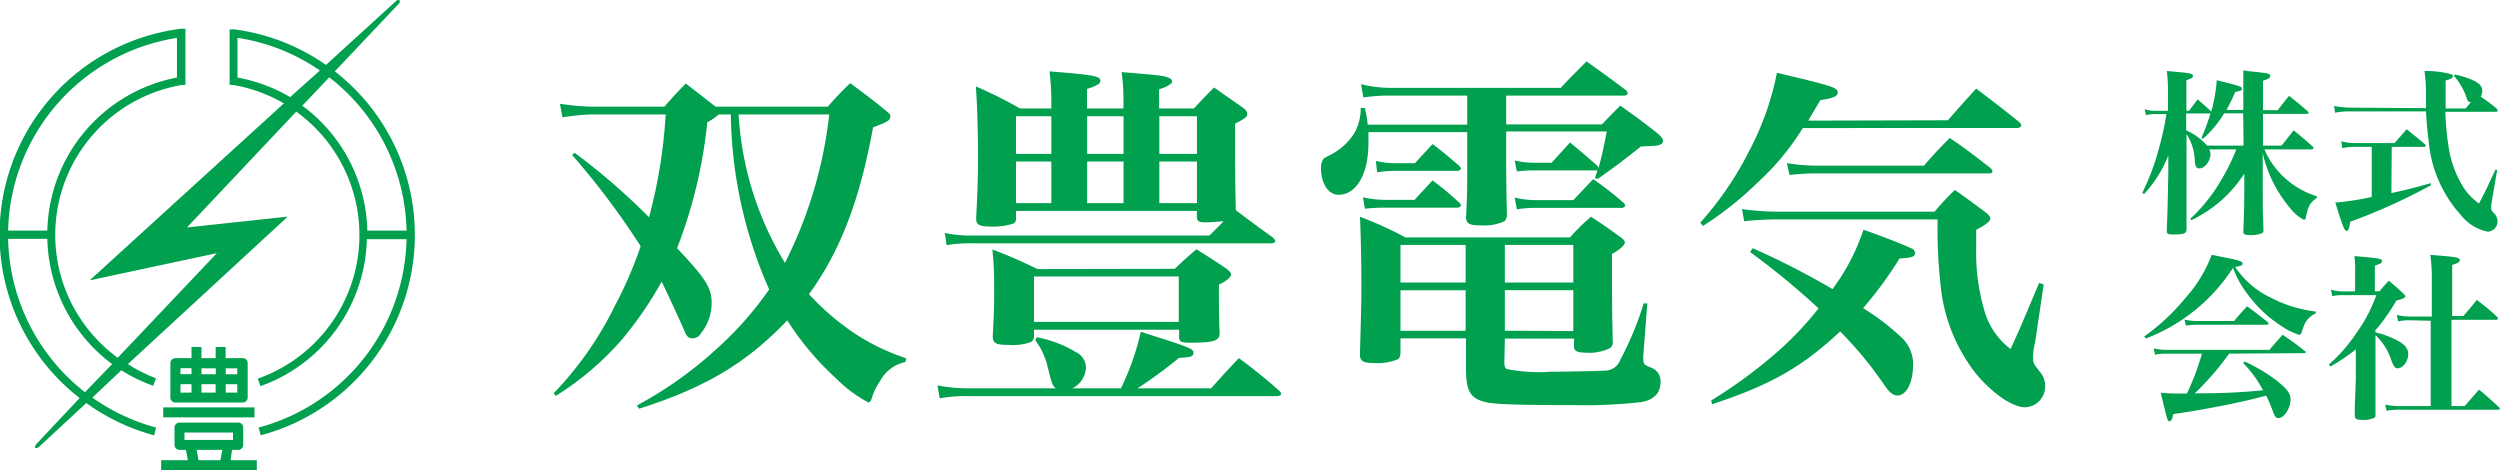
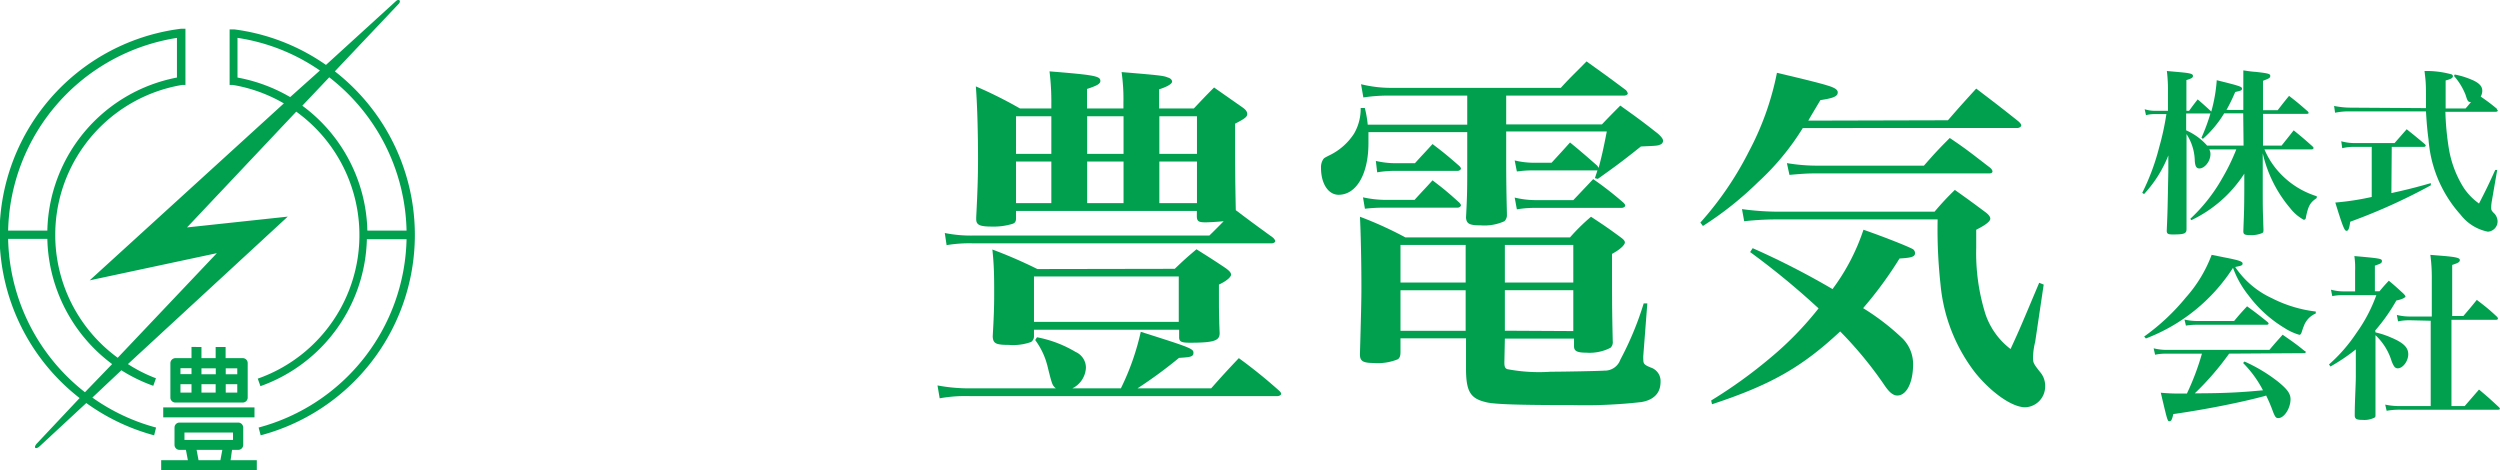
<svg xmlns="http://www.w3.org/2000/svg" id="レイヤー_1" data-name="レイヤー 1" width="206" height="38.75" viewBox="0 0 206 38.75">
  <defs>
    <style>.cls-1{fill:#00a04f;}</style>
  </defs>
-   <path class="cls-1" d="M68.21,8.79a25.75,25.75,0,0,1,1.85-1.94c1.33,1,1.76,1.3,3.06,2.37.19.15.25.24.25.36,0,.33-.25.49-1.43.91-1.09,6-2.7,10.2-5.28,13.75a21.13,21.13,0,0,0,3.52,3.07,17.67,17.67,0,0,0,4.49,2.21l-.06.31a3.06,3.06,0,0,0-2.09,1.57,4.83,4.83,0,0,0-.7,1.46c-.09.21-.15.3-.27.3a11.16,11.16,0,0,1-2.68-2,23.73,23.73,0,0,1-4-4.76c-3.37,3.52-6.71,5.52-12.21,7.28l-.18-.27A32.23,32.23,0,0,0,59.1,28.7a27.94,27.94,0,0,0,4.28-4.85A36.75,36.75,0,0,1,60.22,9.43h-1a4,4,0,0,1-.94.64,39.49,39.49,0,0,1-2.49,10.38C58.19,23,58.64,23.72,58.64,25a4,4,0,0,1-.88,2.46.8.8,0,0,1-.69.42c-.31,0-.49-.15-.64-.54-.58-1.31-1.4-3.1-1.91-4.13a30.67,30.67,0,0,1-3.19,4.67,24.12,24.12,0,0,1-5.53,4.74l-.18-.21a28.39,28.39,0,0,0,5.1-7.32,32.61,32.61,0,0,0,2.07-4.8,63.1,63.1,0,0,0-5.65-7.52l.21-.18a54.31,54.31,0,0,1,6.13,5.31,41.51,41.51,0,0,0,1.37-8.47h-6.1a18.53,18.53,0,0,0-2.4.24l-.21-1.12a20.35,20.35,0,0,0,2.61.24h6c.73-.85,1-1.12,1.76-1.91l2.46,1.91Zm-7.35.64a26.44,26.44,0,0,0,3.82,12.23A35.91,35.91,0,0,0,68.33,9.43Z" />
  <path class="cls-1" d="M85.45,27.79A9.81,9.81,0,0,1,88.63,29a1.42,1.42,0,0,1,.85,1.3A2,2,0,0,1,88.36,32h4A20.6,20.6,0,0,0,94,27.34c4.09,1.3,4.34,1.39,4.34,1.73s-.28.36-1.19.42A37.79,37.79,0,0,1,93.73,32H99.8c.94-1.06,1.25-1.4,2.28-2.49a42.3,42.3,0,0,1,3.34,2.7c.12.12.15.19.15.25s-.12.18-.33.18H79.92a12.07,12.07,0,0,0-2.49.18l-.18-1.06A14.09,14.09,0,0,0,80,32h7c-.3-.27-.3-.27-.7-1.88a6,6,0,0,0-1-2.1ZM86.63,8.55a20.49,20.49,0,0,0-.15-2.67c3.73.3,4.19.39,4.19.79,0,.24-.28.39-1.1.66V8.94h3V8.46a16,16,0,0,0-.15-2.52c3.24.27,3.46.3,3.82.45.21.06.34.19.34.34s-.31.39-1.07.63V8.94h2.86c.72-.76.94-1,1.67-1.73l2.3,1.61c.31.21.43.37.43.58s-.15.36-1,.79v1.64c0,1.67,0,2.58.06,5.49,1.33,1,1.33,1,3.09,2.28.09.12.16.18.16.27s-.13.18-.31.18H80.16A11.35,11.35,0,0,0,78,20.2l-.15-1a10.92,10.92,0,0,0,2.3.21H99.65c.61-.6.76-.75,1.18-1.18-.66.06-1.24.09-1.51.09-.55,0-.7-.09-.7-.51v-.43H83.72V18c0,.27-.1.39-.31.45a5.24,5.24,0,0,1-1.67.22c-1,0-1.3-.13-1.3-.61V17.9c.12-2.37.15-3.49.15-4.89,0-1.88-.06-4.34-.18-5.89a35.3,35.3,0,0,1,3.64,1.82h2.58ZM96.8,22.15c.76-.73,1-.94,1.79-1.61,1.06.67,1.4.88,2.4,1.55.33.24.45.39.45.54s-.24.46-1,.82c0,2.34,0,2.52.06,4,0,.63-.48.79-2.46.79-.7,0-.88-.09-.88-.46v-.61H85.2v.52a.57.57,0,0,1-.24.49,4.37,4.37,0,0,1-1.82.24c-1.1,0-1.31-.12-1.34-.7.09-1.64.12-2.31.12-3.55s0-2.25-.15-3.61a38.12,38.12,0,0,1,3.71,1.61ZM86.63,9.58H83.72v3.1h2.91Zm-2.91,3.73v3.43h2.91V13.31ZM85.2,26.52H97.13V22.78H85.2Zm7.38-13.84V9.58h-3v3.1Zm-3,4.06h3V13.31h-3Zm9.05-4.06V9.58h-3.1v3.1Zm-3.1,4.06h3.1V13.31h-3.1Z" />
  <path class="cls-1" d="M120.9,7.88h-6.2a13.76,13.76,0,0,0-2.36.15l-.19-1.09a10.4,10.4,0,0,0,2.55.3h13.91c.91-1,1.21-1.24,2.12-2.18,1.4,1,1.82,1.3,3.25,2.37a.62.62,0,0,1,.15.27c0,.09-.15.18-.33.18h-9.69v2.37H132c.66-.7.85-.88,1.51-1.55,1.4,1,1.79,1.28,3.1,2.31.3.27.43.45.43.6a.36.36,0,0,1-.25.31c-.24.09-.24.09-1.58.15-1.48,1.18-2.06,1.61-3.55,2.67l-.24-.06.21-.64-.18,0h-5c-.42,0-.76,0-1.46.09l-.18-.91a6.72,6.72,0,0,0,1.64.19h1.4c.64-.7.85-.92,1.52-1.67,1,.82,1.3,1.09,2.24,1.91l.12.18c.22-.85.34-1.3.67-3h-8.29v2.42c0,2.55.06,4.07.06,4.47a.68.68,0,0,1-.21.51,4,4,0,0,1-1.94.34c-.94,0-1.18-.13-1.22-.64.1-1.88.1-2.43.1-4.52V10.89h-8.14c0,.45,0,.54,0,.91,0,2.55-1,4.25-2.46,4.25-.85,0-1.45-.92-1.45-2.22a1.21,1.21,0,0,1,.18-.7c.09-.12.09-.12.63-.39A5,5,0,0,0,111.58,11a4.07,4.07,0,0,0,.54-2.1l.34,0a8.8,8.8,0,0,1,.24,1.37h8.2Zm3.06,22c0,.33.06.48.25.54a14,14,0,0,0,3.58.21c1,0,4.09-.06,4.4-.09a1.36,1.36,0,0,0,1.33-.91A25.8,25.8,0,0,0,135.44,25h.3l-.33,4.28a1.87,1.87,0,0,0,0,.36c0,.34.09.43.6.64a1.17,1.17,0,0,1,.82,1.18c0,.92-.54,1.49-1.58,1.67a40.91,40.91,0,0,1-5.58.25c-4.43,0-6.62-.06-7.26-.25-1.27-.3-1.61-.91-1.61-2.76V27.88H115.4V29c0,.33-.06.48-.21.6a4.34,4.34,0,0,1-2,.31c-.88,0-1.13-.16-1.13-.7l0-.06c.09-3.22.12-4.4.12-5.44,0-2.27-.06-4.73-.12-5.85a30.38,30.38,0,0,1,3.74,1.7h13.57a16.31,16.31,0,0,1,1.73-1.7c1.09.72,1.42.94,2.45,1.7.25.18.34.3.34.42s-.18.46-1.06.94c0,4.13,0,4.4.06,7.2a.62.62,0,0,1-.19.54,3.79,3.79,0,0,1-2,.4c-.73,0-1-.13-1-.52v-.64H124ZM112.31,16.26a8.9,8.9,0,0,0,1.82.21h2.43c.63-.7.85-.91,1.48-1.61,1,.76,1.28,1,2.19,1.82.12.12.15.19.15.25s-.12.18-.27.18h-6a14.23,14.23,0,0,0-1.64.09Zm1.06-3a7.29,7.29,0,0,0,1.67.19h1.55c.6-.67.82-.88,1.45-1.58,1,.76,1.28,1,2.19,1.79.12.12.15.18.15.24s-.12.18-.27.18H115a8.65,8.65,0,0,0-1.52.12Zm7.4,6.92H115.4v3.1h5.37Zm0,3.74H115.4v3.34h5.37Zm8.87-.64v-3.1H124v3.1Zm0,4V23.91H124v3.34Zm-4.83-11a7.4,7.4,0,0,0,1.73.21h3.1l1.64-1.73a27.66,27.66,0,0,1,2.49,1.94c.12.12.15.19.15.25s-.12.18-.31.18h-7.07a8.77,8.77,0,0,0-1.55.12Z" />
  <path class="cls-1" d="M160.51,9.91c1-1.15,1.3-1.48,2.33-2.61,1.52,1.16,2,1.52,3.49,2.71.16.15.22.24.22.33s-.15.21-.34.21H148.55A20.92,20.92,0,0,1,144.87,15a27.73,27.73,0,0,1-4.55,3.62l-.21-.28a27.05,27.05,0,0,0,4-5.86A23.44,23.44,0,0,0,146.42,6c2.34.55,4.19,1,4.62,1.21.27.12.39.25.39.4,0,.33-.36.48-1.43.64-.48.81-.6,1-1,1.69ZM144.42,20.45A65.46,65.46,0,0,1,151,23.82a17.27,17.27,0,0,0,2.55-4.89c2,.7,3.79,1.43,4.09,1.61a.43.43,0,0,1,.16.3c0,.3-.22.4-1.28.46a31.89,31.89,0,0,1-3,4.09,19.54,19.54,0,0,1,3.27,2.52,3,3,0,0,1,.85,2.1c0,1.51-.54,2.58-1.3,2.58-.34,0-.64-.25-1-.76a31.91,31.91,0,0,0-3.71-4.52c-3.15,2.94-5.7,4.4-10.56,6L141,33a39.44,39.44,0,0,0,4.85-3.49,27.17,27.17,0,0,0,4-4.1,63,63,0,0,0-5.64-4.64Zm-.88-3.22a22.62,22.62,0,0,0,2.73.21h13.14a23.17,23.17,0,0,1,1.67-1.79c1.07.76,1.4,1,2.46,1.79.34.24.46.43.46.58s-.18.42-1.16.91c0,.64,0,1.15,0,1.49a16.87,16.87,0,0,0,.76,5.46,6.06,6.06,0,0,0,2.07,2.88c.85-1.85.85-1.88,2.36-5.46l.37.15-.7,4.71a6,6,0,0,0-.18,1.24c0,.46,0,.52.57,1.24a1.74,1.74,0,0,1,.43,1.22,1.71,1.71,0,0,1-1.64,1.7c-1.06,0-2.73-1.15-4.1-2.82a14,14,0,0,1-2.88-7.29,41.83,41.83,0,0,1-.24-5.37H146.27a24.92,24.92,0,0,0-2.55.15Zm3.7-3.79a14.94,14.94,0,0,0,2.49.21h8.8c.88-1,1.16-1.31,2.13-2.28,1.49,1,1.91,1.37,3.34,2.46.12.12.18.21.18.3s-.09.16-.27.16H149.58c-.46,0-.76,0-2.13.12Z" />
  <path class="cls-1" d="M188,12c.42-.53.57-.71,1-1.26.7.57.9.74,1.55,1.32.06.07.09.11.09.14s-.07.11-.16.11h-3.89a6.57,6.57,0,0,0,1.25,1.93,7,7,0,0,0,3.06,1.93v.15c-.54.36-.7.64-.89,1.57,0,.15-.09.22-.18.22a3.56,3.56,0,0,1-1.09-.92,10.66,10.66,0,0,1-2.29-4.56l0,2.58c0,2,0,2,.06,3.69,0,.17,0,.26-.12.31a2.25,2.25,0,0,1-1,.16c-.44,0-.54-.06-.54-.33.07-1.8.07-1.8.08-3.4l0-1.33a10.62,10.62,0,0,1-4.36,3.83l-.09-.11a13.9,13.9,0,0,0,2.62-3.32,17,17,0,0,0,1.17-2.4h-2.23a.72.72,0,0,1,.1.4c0,.57-.47,1.17-.91,1.17-.24,0-.35-.17-.38-.63a4.18,4.18,0,0,0-.68-2.2v.73c0,3.15,0,5.41,0,7.09,0,.38-.19.45-1.13.45-.4,0-.5-.06-.5-.31.07-1.68.07-1.68.13-4.92l0-1.28a10.14,10.14,0,0,1-2,3.18l-.15-.1a18.39,18.39,0,0,0,1.39-3.73,22,22,0,0,0,.6-2.76h-.88a2.93,2.93,0,0,0-.8.09L176.72,9a2.81,2.81,0,0,0,.92.13h1V7.63a13.18,13.18,0,0,0-.09-1.78l1,.09c.9.08,1.15.14,1.15.31s-.14.22-.54.35V9.13h.22c.31-.42.41-.56.71-.94.51.44.63.55,1.12,1a12.71,12.71,0,0,0,.45-2.58c1.86.46,2.08.53,2.08.69s-.12.18-.56.28a13.83,13.83,0,0,1-.72,1.48h1.39V7.5c0-.86,0-1.08,0-1.7.42.06.75.11,1,.12,1.06.12,1.22.16,1.22.34s-.15.22-.6.4V9.08h1.21c.41-.52.54-.7.94-1.18.68.53.87.69,1.52,1.26a.26.26,0,0,1,.09.14c0,.06-.06.08-.15.08h-3.61V12Zm-3.16-2.66h-1.57a9,9,0,0,1-1.75,2.1l-.12-.09a16.07,16.07,0,0,0,.74-2h-2v1.39A5,5,0,0,1,181.87,12h3Z" />
  <path class="cls-1" d="M199.9,8.91c0-.42,0-.68,0-1.21,0-.94-.05-1.22-.12-1.85a7.88,7.88,0,0,1,2.24.28.19.19,0,0,1,.1.14c0,.15-.14.24-.6.36,0,.71,0,1.13,0,1.31s0,.43,0,1h1.64c.23-.26.29-.34.45-.53-.25,0-.28-.07-.45-.6a5.2,5.2,0,0,0-.95-1.55l.06-.12a6.82,6.82,0,0,1,1.56.5c.51.25.71.51.71.84a1,1,0,0,1-.13.48,14.85,14.85,0,0,1,1.33,1c0,.08.08.12.08.16s-.07.09-.17.09H201.5a22.61,22.61,0,0,0,.28,3A8.76,8.76,0,0,0,203,15.46a5,5,0,0,0,1.27,1.31c.61-1.18.79-1.56,1.34-2.77l.16,0-.44,2.55a4,4,0,0,0-.06.52c0,.19,0,.28.28.54a1,1,0,0,1,.25.61.85.85,0,0,1-.8.87,3.75,3.75,0,0,1-2.24-1.39,10.41,10.41,0,0,1-2.65-6.22c-.1-.72-.15-1.31-.21-2.3h-6.23a5.5,5.5,0,0,0-1.26.11l-.08-.56a7.06,7.06,0,0,0,1.34.14Zm-2.85,7c1.06-.23,2-.46,3.25-.82l0,.18a48.28,48.28,0,0,1-6.64,3c-.08.56-.15.75-.31.75s-.3-.31-.92-2.33a22.44,22.44,0,0,0,3-.46V12.1H194a4.25,4.25,0,0,0-1,.11l-.08-.57a4.16,4.16,0,0,0,1.1.15h3.29c.44-.5.59-.67,1-1.14.65.52.85.68,1.5,1.23.06.07.07.1.07.13s-.06.09-.13.09h-2.67Z" />
  <path class="cls-1" d="M176.68,27.73a17.72,17.72,0,0,0,3.42-3.2A11.14,11.14,0,0,0,182.24,21l1.16.23c1.06.21,1.39.31,1.39.48s-.12.19-.61.29a7.28,7.28,0,0,0,3,2.56,10.7,10.7,0,0,0,3.64,1.11v.16a1.78,1.78,0,0,0-1,1.08c-.06.13-.13.37-.17.48s-.09.2-.18.2a4.72,4.72,0,0,1-1.27-.59,10.38,10.38,0,0,1-2.93-2.67A8.06,8.06,0,0,1,184,22.07a14.8,14.8,0,0,1-7.18,5.82Zm7,1.41a23.08,23.08,0,0,1-2.83,3.27c2.74,0,4.13-.11,5.62-.25a9.18,9.18,0,0,0-1.64-2.25l.12-.12a13.26,13.26,0,0,1,2.71,1.62c.77.62,1.08,1,1.08,1.48,0,.76-.53,1.56-1,1.56-.2,0-.25-.07-.42-.46a13.15,13.15,0,0,0-.59-1.4,1.81,1.81,0,0,1-.34.1c-1.5.4-4.3,1-7.31,1.43-.1.45-.17.59-.32.59s-.16,0-.71-2.35a16.63,16.63,0,0,0,1.67.07h.48a21,21,0,0,0,1.24-3.29h-2.95a4.37,4.37,0,0,0-.91.09l-.12-.53a4.34,4.34,0,0,0,1.08.13H187c.47-.56.62-.72,1.09-1.25.8.56,1.05.72,1.8,1.33A.19.19,0,0,1,190,29c0,.06-.07.1-.16.1ZM180,26.33a4.55,4.55,0,0,0,1.09.12h3c.46-.55.6-.71,1.07-1.21.73.53.95.7,1.67,1.28.07.06.1.1.1.15s-.06.09-.17.09H181a5,5,0,0,0-.88.07Z" />
  <path class="cls-1" d="M195.74,27.39a6.81,6.81,0,0,1,1.3.43c1,.42,1.4.81,1.4,1.37s-.44,1.16-.87,1.16c-.21,0-.33-.15-.5-.59a4.89,4.89,0,0,0-1.33-2.14V30.9c0,1.51,0,2.34,0,3.27,0,.15,0,.21-.12.26a1.85,1.85,0,0,1-.94.17c-.5,0-.63-.08-.65-.34,0-1.2.09-2.58.09-3.25V28.79a15.86,15.86,0,0,1-2.09,1.41l-.12-.17a13,13,0,0,0,2.25-2.58,12.65,12.65,0,0,0,1.65-3.13h-2.63a4.42,4.42,0,0,0-1,.08l-.11-.53a4,4,0,0,0,1.11.14h.88V22.33A6.87,6.87,0,0,0,194,21.1c2.18.19,2.27.22,2.27.41s-.14.22-.58.38V24h.38c.33-.39.42-.5.77-.87.55.46.71.61,1.21,1.07.13.14.16.19.16.23s-.13.21-.75.33a15.06,15.06,0,0,1-1.74,2.47Zm2.86-1a4.61,4.61,0,0,0-1,.09l-.1-.53a4.27,4.27,0,0,0,1.15.13h1.73V23a14,14,0,0,0-.12-2l1.12.09c1,.09,1.31.16,1.31.34s-.18.25-.63.4v4.21h.92c.49-.57.64-.75,1.11-1.33.75.58,1,.77,1.67,1.4a.25.25,0,0,1,.07.14c0,.06-.06.1-.15.1H202v7.11h1.09l1.18-1.36c.72.6.94.8,1.65,1.46.06.06.07.09.07.13s-.06.07-.15.07h-8a5.84,5.84,0,0,0-1.18.09l-.12-.51a5.63,5.63,0,0,0,1.28.12h2.47V26.43Z" />
  <path class="cls-1" d="M27.58,5.89,32.85.32c.24-.27,0-.43-.21-.24L26.86,5.35a17,17,0,0,0-7.57-2.93l-.37,0V7l.27,0a12.42,12.42,0,0,1,4.2,1.52l-16,14.58,10.48-2.24L9.7,29.48A12.53,12.53,0,0,1,15,7l.28,0V2.37l-.38,0A17.08,17.08,0,0,0,6.56,32.8L3.07,36.51c-.36.37-.15.57.19.27l3.85-3.57a17.18,17.18,0,0,0,5.59,2.66l.16-.64a16.36,16.36,0,0,1-5.25-2.47L10,30.51a13.08,13.08,0,0,0,2.63,1.28l.22-.62A12.12,12.12,0,0,1,10.54,30L23.71,17.85l-8.3.89,9-9.54a12.54,12.54,0,0,1-3.17,22l.22.62a13.2,13.2,0,0,0,8.77-12.11H33.5A16.43,16.43,0,0,1,21.31,35.23l.17.64a17.08,17.08,0,0,0,6.1-30Zm-13-2.77V6.39A13.15,13.15,0,0,0,3.9,19H.67A16.45,16.45,0,0,1,14.6,3.12ZM7,32.32A16.46,16.46,0,0,1,.67,19.68H3.9A13.23,13.23,0,0,0,9.24,30ZM19.57,6.39V3.12a16.14,16.14,0,0,1,6.79,2.69L23.91,8A13.38,13.38,0,0,0,19.57,6.39Zm5.34,2.32,2.22-2.34A16.42,16.42,0,0,1,33.5,19H30.27A13.15,13.15,0,0,0,24.91,8.71Z" />
  <path class="cls-1" d="M15.78,28.59v.92H14.46a.42.42,0,0,0-.42.42v2.83a.41.41,0,0,0,.42.41H20a.41.41,0,0,0,.41-.41V29.93a.41.41,0,0,0-.41-.42H18.59v-.92h-.82v.92H16.6v-.92Zm0,1.75v.49h-.91v-.49Zm-.91,1.32h.91v.69h-.91Zm1.73,0h1.17v.69H16.6Zm2,.69v-.69h.95v.69Zm.95-2v.49h-.95v-.49Zm-1.77,0v.49H16.6v-.49Z" />
  <rect class="cls-1" x="13.45" y="33.57" width="7.52" height="0.82" />
  <path class="cls-1" d="M19.12,37.07h.51a.41.41,0,0,0,.41-.41V35.23a.41.41,0,0,0-.41-.41H14.79a.41.41,0,0,0-.41.41v1.43a.41.41,0,0,0,.41.41h.53l.16.85h-2.2v.83h7.88v-.83H19ZM15.2,35.64h4v.61h-4Zm1,1.43h2.12l-.16.85h-1.8Z" />
</svg>